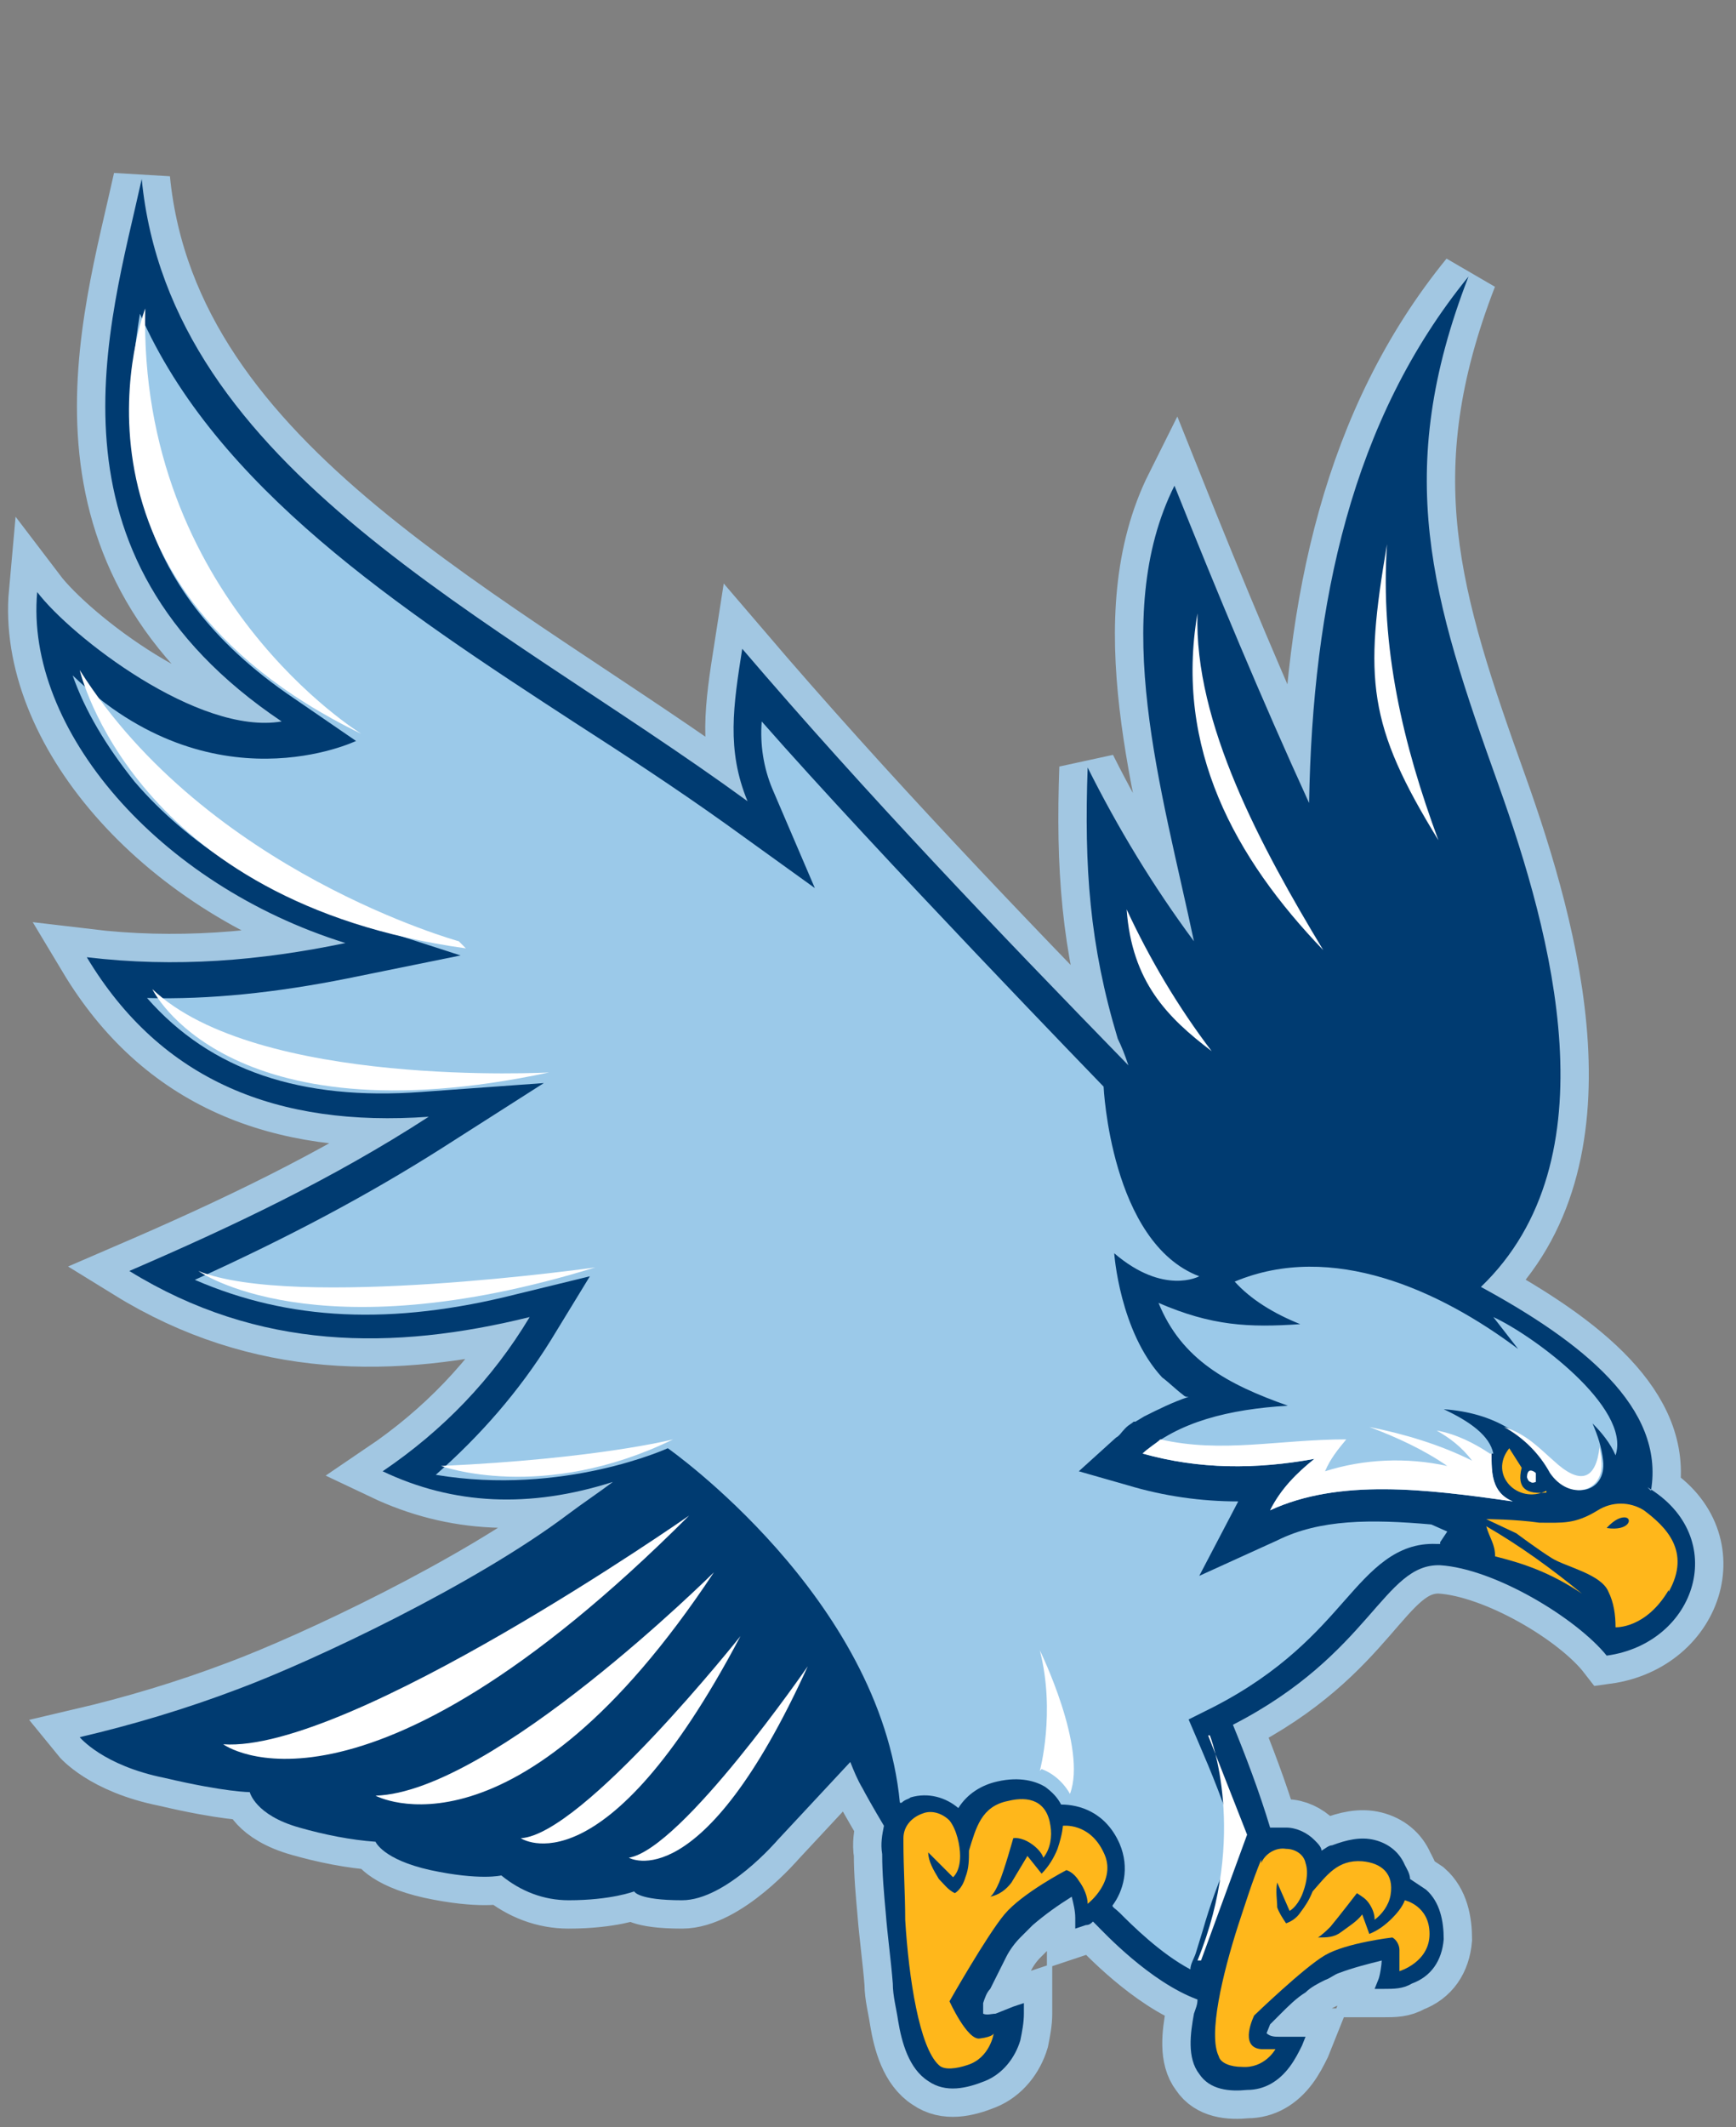
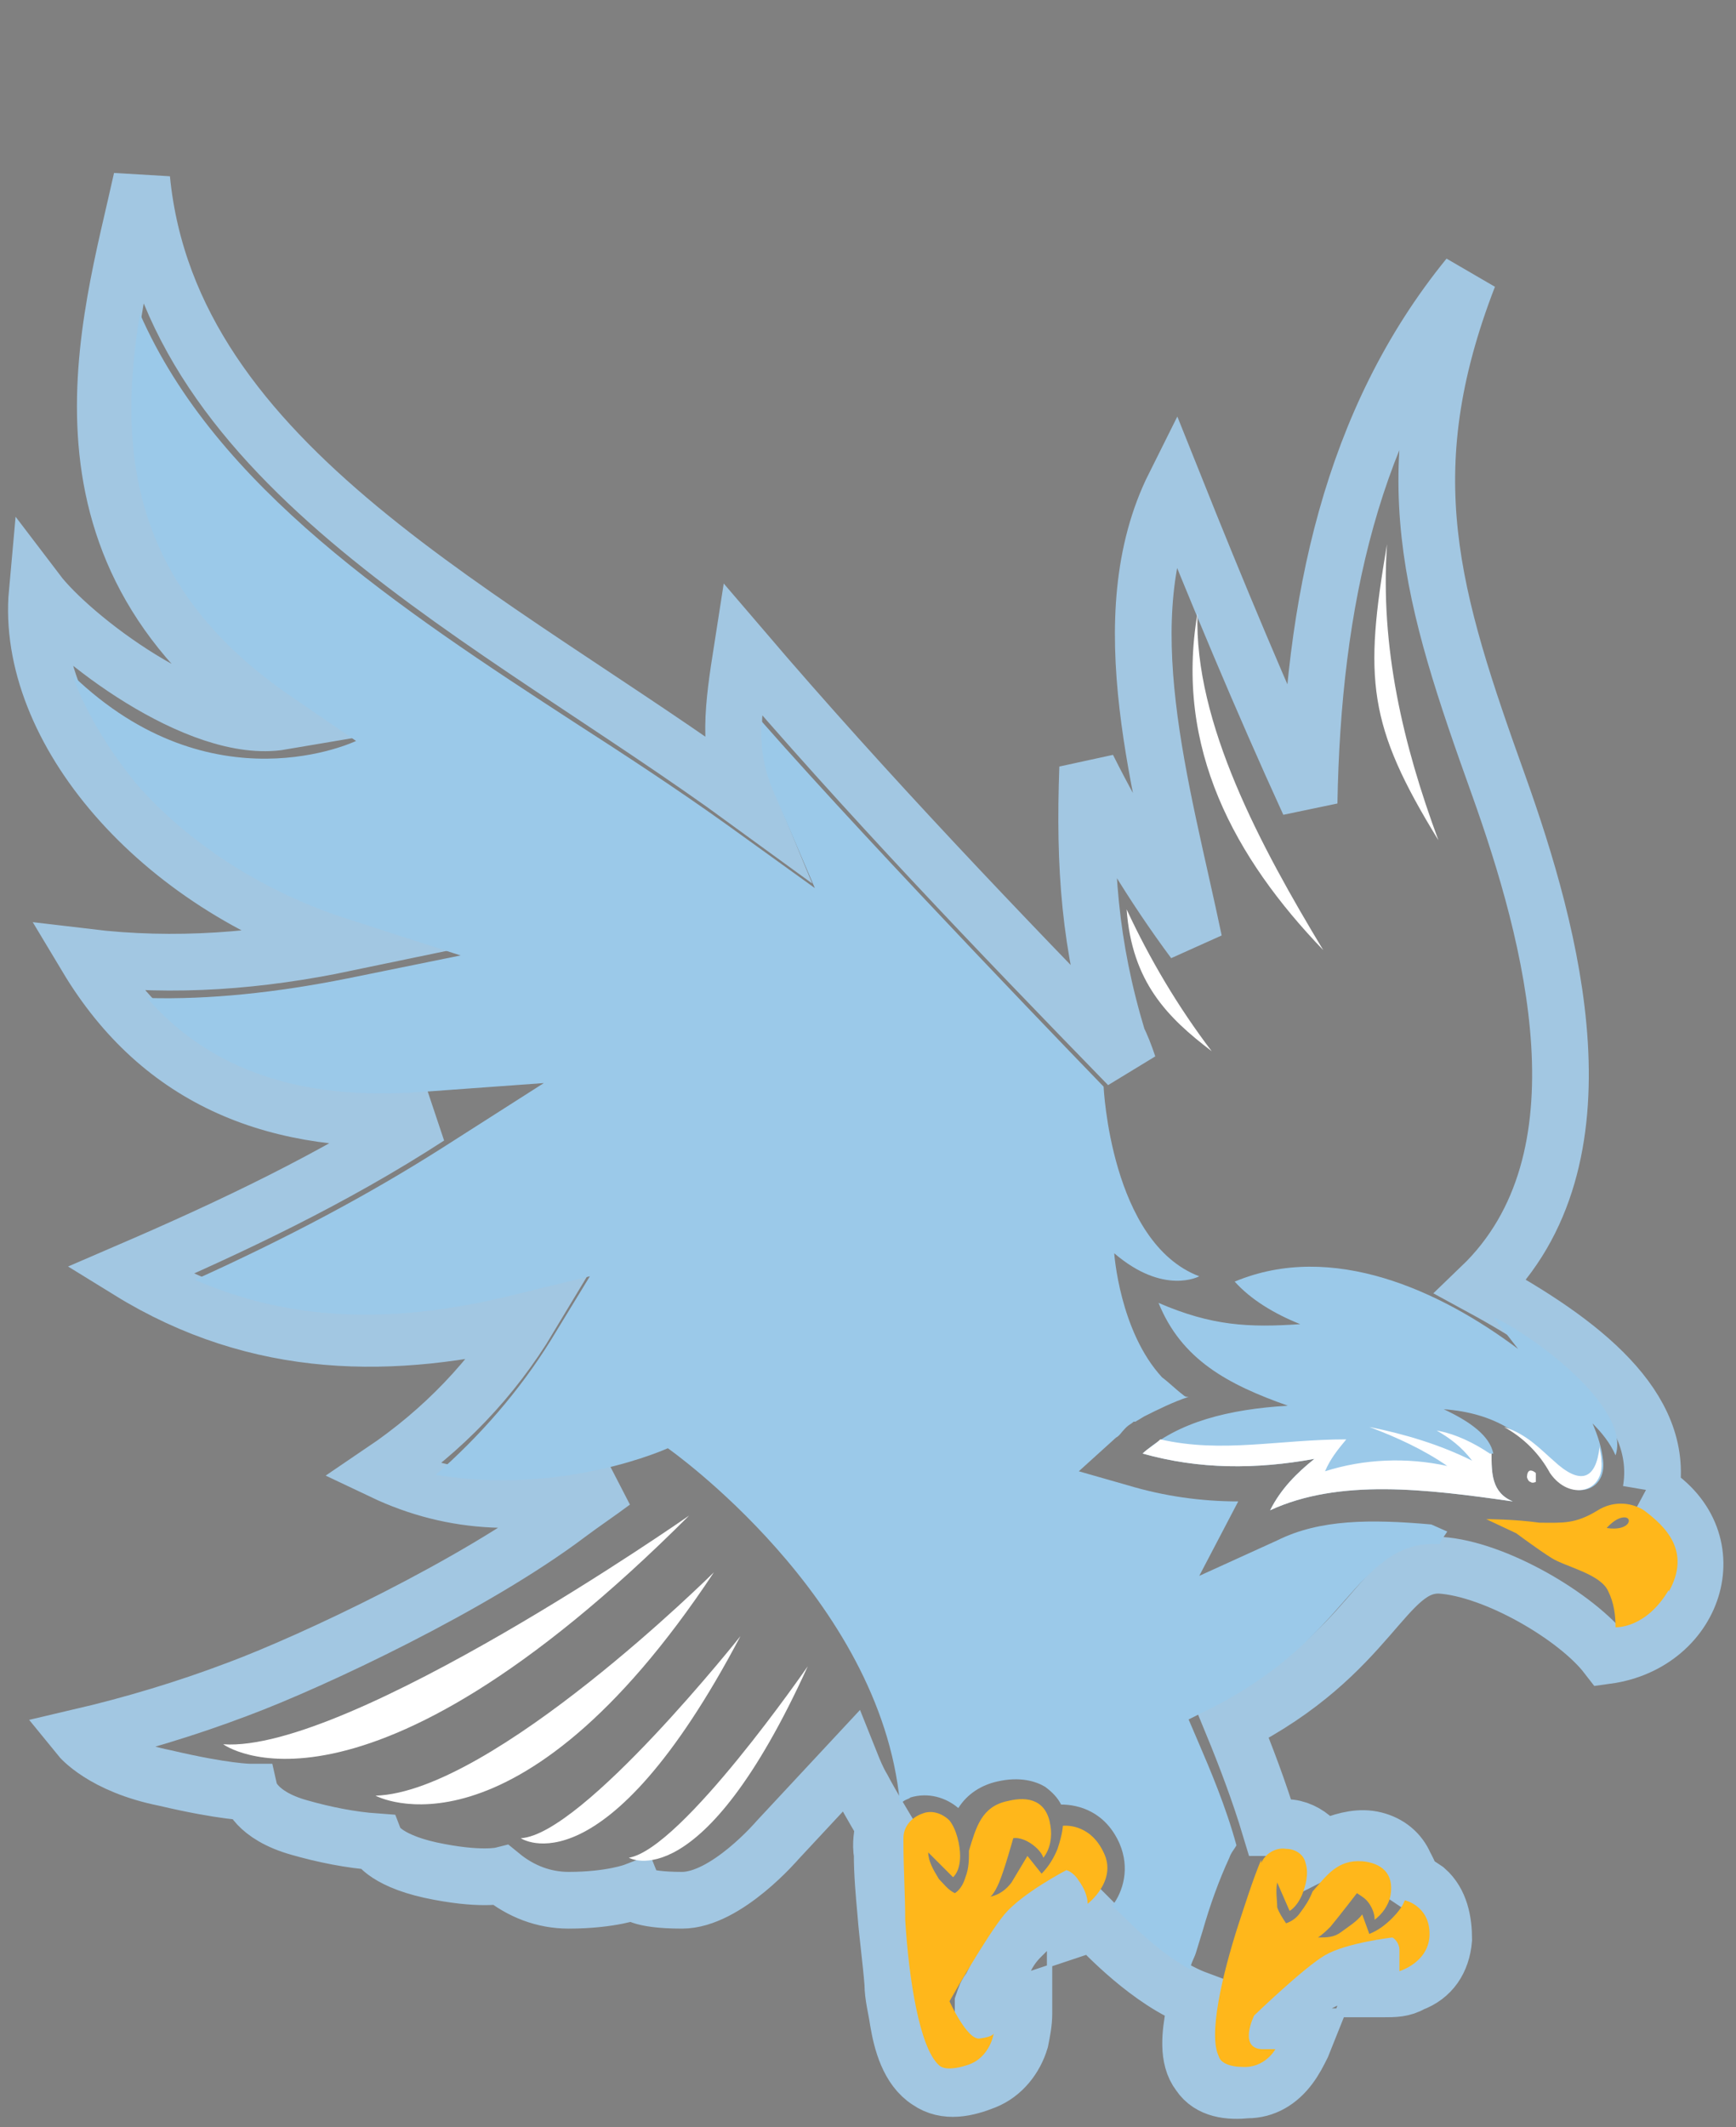
<svg xmlns="http://www.w3.org/2000/svg" id="Layer_1" data-name="Layer 1" version="1.1" viewBox="0 0 98 120">
  <rect x="0" y="0" width="98" height="120" fill="#808080" stroke="none" />
  <defs>
    <style> .cls-1, .cls-2, .cls-3, .cls-4, .cls-5, .cls-6, .cls-7 { stroke-width: 0px; } .cls-1, .cls-2, .cls-3, .cls-5 { fill-rule: evenodd; } .cls-1, .cls-7 { fill: #fff; } .cls-2, .cls-6 { fill: #ffb71b; } .cls-3 { fill: #9bc9e9; } .cls-4, .cls-8 { fill: none; } .cls-5 { fill: #003b71; } .cls-8 { stroke: #a2c7e2; stroke-width: 3.2px; } </style>
  </defs>
  <path class="cls-8" d="M93.2,84.1c.8-4.7-3.9-8.4-9.6-11.5,7.5-7.2,4-19.9,1-28.3-3.8-10.6-6-17.6-1.7-28.7-6.6,8.1-8.8,18.4-9,29.7-2.7-5.9-5.2-11.9-7.6-17.9-3.7,7.4-.7,17.1,1.1,25.7-2.3-3.1-4.3-6.4-6-9.8-.2,5.6.1,10,1.7,15.3.2.4.4.9.6,1.5-7.4-7.6-14.7-15.2-21.8-23.5-.5,3.2-.9,5.7.3,8.6C27.8,34.7,9.6,26.4,8,10.1c-1.8,8.2-6.1,21.2,7.9,30.6-4.7.8-11.9-4.8-13.8-7.3-.7,7.7,6.8,16.5,17.4,19.8-4.8,1-9.6,1.4-14.6.8,4.2,7,10.8,9.6,19.3,9-5.4,3.5-11.1,6.2-16.9,8.7,7.3,4.5,14.9,4.5,22.6,2.6-2.1,3.5-4.9,6.4-8.3,8.7,4,1.9,8.3,2.1,13,.6-.8.6-1.7,1.2-2.5,1.8-5.3,4-14.4,8.3-18.7,9.9-2.9,1.1-5.9,2-8.9,2.7,0,0,1.3,1.6,4.8,2.3,3.4.8,4.8.8,4.8.8,0,0,.3,1.3,2.8,2,1.4.4,2.9.7,4.3.8,0,0,.4,1,3.1,1.6,2.8.6,4,.3,4,.3,1.1.9,2.4,1.4,3.8,1.4,2.4,0,3.7-.5,3.7-.5,0,0,.2.5,2.7.5s5.4-3.4,5.4-3.4l4.1-4.4c.2.5.4,1,.7,1.5.1.2.6,1.1,1.2,2.1-.1.5-.2,1-.1,1.6,0,1.1.1,2.2.2,3.3.1,1.3.3,2.7.4,4,0,.7.2,1.4.3,2.1.2,1.2.6,2.7,1.7,3.4,1,.7,2.2.4,3.2,0,1-.4,1.7-1.3,2-2.3.1-.5.2-1,.2-1.5v-.6s-.6.2-.6.2l-1,.4c-.2,0-.5.1-.7,0v-.6c.1-.3.2-.6.4-.8.3-.6.6-1.2.9-1.8.2-.4.5-.8.8-1.1.2-.2.5-.5.7-.7.7-.6,1.4-1.1,2.2-1.6h0c.1.4.2.8.2,1.2v.6s.6-.2.6-.2c.2,0,.3-.1.4-.2,0,0,.1.1.2.2.4.4,3,3.2,5.7,4.2,0,.3-.1.5-.2.8-.2,1.1-.4,2.5.3,3.4.6.9,1.7,1,2.7.9,1,0,1.8-.5,2.4-1.3.3-.4.5-.8.7-1.2l.2-.5h-1.5c-.2,0-.5,0-.7-.2l.2-.5c.2-.2.4-.4.6-.6.4-.4.9-.9,1.4-1.2.3-.3.7-.5,1.1-.7.3-.1.5-.2.8-.4.8-.3,1.6-.5,2.4-.7,0,.2-.1.9-.2,1.1l-.2.5h.5c.6,0,1.1,0,1.6-.3,1.1-.4,1.7-1.3,1.8-2.5,0-1-.2-2.1-1-2.8-.3-.2-.6-.4-.9-.6,0-.3-.2-.6-.3-.8-.3-.7-.9-1.2-1.7-1.4-.8-.2-1.6,0-2.4.3-.2,0-.4.2-.6.3,0-.2-.2-.4-.4-.6-.4-.4-1-.7-1.6-.7-.3,0-.6,0-.9,0-.6-2-1.4-4.1-2.1-5.8,7.9-4,8.5-9.1,11.7-9,3.1.2,7.7,2.9,9.4,5.1,5.1-.7,7-6.7,2.3-9.4Z" />
-   <path class="cls-5" d="M93.2,84.1c.8-4.7-3.9-8.4-9.6-11.5,7.5-7.2,4-19.9,1-28.3-3.8-10.6-6-17.6-1.7-28.7-6.6,8.1-8.8,18.4-9,29.7-2.7-5.9-5.2-11.9-7.6-17.9-3.7,7.4-.7,17.2,1.1,25.7-2.3-3.1-4.3-6.4-6-9.8-.2,5.6.1,10,1.7,15.3.2.4.4.9.6,1.5-7.4-7.6-14.7-15.2-21.8-23.5-.5,3.2-.9,5.7.3,8.6C27.8,34.7,9.6,26.5,8,10.1c-1.8,8.2-6.1,21.2,7.9,30.6-4.7.8-11.9-4.8-13.8-7.3-.7,7.7,6.8,16.5,17.4,19.8-4.8,1-9.6,1.4-14.6.8,4.2,7,10.8,9.6,19.3,9-5.4,3.5-11.1,6.2-16.9,8.7,7.3,4.5,14.9,4.5,22.6,2.6-2.1,3.5-4.9,6.4-8.3,8.7,4,1.9,8.3,2.1,13,.6-.8.6-1.7,1.2-2.5,1.8-5.3,4-14.4,8.3-18.7,9.9-2.9,1.1-5.9,2-8.9,2.7,0,0,1.3,1.6,4.8,2.3,3.4.8,4.8.8,4.8.8,0,0,.3,1.3,2.8,2,1.4.4,2.9.7,4.3.8,0,0,.4,1,3.1,1.6,2.8.6,4,.3,4,.3,1.1.9,2.4,1.4,3.8,1.4,2.4,0,3.7-.5,3.7-.5,0,0,.2.5,2.7.5s5.4-3.4,5.4-3.4l4.1-4.4c.2.5.4,1,.7,1.5.1.2.6,1.1,1.2,2.1-.1.5-.2,1-.1,1.6,0,1.1.1,2.2.2,3.3.1,1.3.3,2.7.4,4,0,.7.2,1.4.3,2.1.2,1.2.6,2.7,1.7,3.4,1,.7,2.2.4,3.2,0,1-.4,1.7-1.3,2-2.3.1-.5.2-1,.2-1.5v-.6s-.6.2-.6.2l-1,.4c-.2,0-.5.1-.7,0v-.6c.1-.3.2-.6.4-.8.3-.6.6-1.2.9-1.8.2-.4.5-.8.8-1.1.2-.2.5-.5.7-.7.7-.6,1.4-1.1,2.2-1.6h0c.1.4.2.8.2,1.2v.6s.6-.2.6-.2c.2,0,.3-.1.4-.2,0,0,.1.1.2.2.4.4,3,3.2,5.7,4.2,0,.3-.1.5-.2.8-.2,1.1-.4,2.5.3,3.4.6.9,1.7,1,2.7.9,1,0,1.8-.5,2.4-1.3.3-.4.5-.8.7-1.2l.2-.5h-1.5c-.2,0-.5,0-.7-.2l.2-.5c.2-.2.4-.4.6-.6.4-.4.9-.9,1.4-1.2.3-.3.7-.5,1.1-.7.3-.1.5-.3.8-.4.8-.3,1.6-.5,2.4-.7,0,.2-.1.9-.2,1.1l-.2.5h.5c.6,0,1.1,0,1.6-.3,1.1-.4,1.7-1.3,1.8-2.5,0-1-.2-2.1-1-2.8-.3-.2-.6-.4-.9-.6,0-.3-.2-.6-.3-.8-.3-.7-.9-1.2-1.7-1.4-.8-.2-1.6,0-2.4.3-.2,0-.4.2-.6.3,0-.2-.2-.4-.4-.6-.4-.4-1-.7-1.6-.7-.3,0-.6,0-.9,0-.6-2-1.4-4.1-2.1-5.8,7.8-4,8.5-9.1,11.7-9,3.1.2,7.7,3,9.4,5.1,5.1-.7,7-6.7,2.3-9.5Z" />
-   <path class="cls-4" d="M82.7,72.7l-.2-.3h-.2c.1.2.3.3.4.3h0Z" />
-   <path class="cls-6" d="M87.3,84.1c-1.6.8-3.3-.9-2.1-2.4l.7,1.1c-.3,1.2.3,1.5,1.4,1.4h0Z" />
  <path class="cls-7" d="M86.2,83.4c0-.1,0-.3.1-.4s.3,0,.4.1c0,0,0,.1,0,.2,0,0,0,.2,0,.3,0,0-.2.1-.3,0-.1,0-.2-.2-.2-.3,0,0,0,0,0,0Z" />
  <path class="cls-2" d="M51,103.7c0-.7.5-1.2,1.1-1.4.5-.2,1.1,0,1.5.4.4.5.6,1.4.6,2,0,.9-.4,1.2-.4,1.2l-1.4-1.4c0,.5.3,1,.6,1.5.3.3.5.6.9.8,0,0,.4-.2.6-.9.2-.5.2-1,.2-1.5.4-1.3.7-2.5,2.2-2.8,1.2-.3,2.2,0,2.4,1.4.1.6,0,1.3-.4,1.8-.1-.3-.4-.6-.7-.8-.6-.4-1-.3-1-.3,0,0-.5,1.8-.8,2.5s-.5.8-.5.8c.5-.1.9-.4,1.2-.8.3-.5.6-1,.9-1.5l.8,1c.4-.4.7-.9.9-1.4.3-.9.3-1.3.3-1.3,0,0,1.5-.2,2.3,1.5.8,1.6-.9,2.9-.9,2.9,0-.4-.2-.9-.5-1.3-.3-.5-.7-.6-.7-.6,0,0-2.5,1.3-3.5,2.5s-3.1,4.9-3.1,4.9c0,0,1,2.2,1.7,2.1.8-.1.8-.3.8-.3,0,0-.2,1.4-1.5,1.8-.6.2-1.3.3-1.6,0-1.1-1-1.7-4.9-1.9-8.2,0-1.4-.1-2.9-.1-4.4M71.2,105.1c.2-.5.8-.9,1.4-.8.5,0,1,.3,1.1.8.2.6,0,1.3-.2,1.8-.3.7-.7.9-.7.9l-.7-1.6c-.1.5,0,1,0,1.4.1.3.3.6.5.9.3-.1.6-.3.8-.6.3-.4.5-.7.7-1.2.8-.9,1.4-1.8,2.8-1.7,1.1.1,1.8.7,1.6,1.9-.1.6-.5,1.1-.9,1.4,0-.3-.1-.6-.3-.9-.2-.3-.4-.4-.7-.6,0,0-1,1.3-1.5,1.9-.5.5-.7.6-.7.6.5,0,.9,0,1.3-.3.4-.3.9-.6,1.2-1l.4,1.1c.5-.2.9-.5,1.3-.9.6-.6.7-1,.7-1,0,0,1.4.3,1.4,1.9s-1.7,2.1-1.7,2.1c0-.4,0-.8,0-1.2,0-.3-.2-.6-.4-.7,0,0-2.6.3-3.8,1-1.2.7-4,3.4-4,3.4,0,0-.9,1.8.4,1.9.3,0,.5,0,.8,0,0,0-.6,1.1-1.9,1-.6,0-1.2-.2-1.3-.6-.6-1.2.2-4.6,1.1-7.4.4-1.2.8-2.5,1.3-3.7" />
  <path class="cls-3" d="M84.2,82c0,1.1,0,2.2,1.2,2.7-4.9-.7-9.8-1.3-13.7.5.6-1.2,1.5-2.1,2.5-2.9-3.3.6-6.5.6-9.7-.3,2-1.8,4.9-2.5,8.2-2.7-3.4-1.2-6-2.6-7.3-5.8,3,1.3,5.1,1.4,8,1.2-1.5-.6-2.8-1.4-3.7-2.4,5.5-2.3,11.6.5,16,3.8l-1.4-1.8c2.2,1,7.8,5.1,6.9,7.8-.3-.7-.8-1.3-1.3-1.8.3.7.5,1.3.6,2.1.2,1.8-1.8,2.3-2.9.7-1.3-2.2-3.3-3.4-6.1-3.6,1.5.7,2.6,1.5,2.8,2.5Z" />
  <path class="cls-1" d="M84.2,82c0,1.1,0,2.2,1.2,2.7-4.9-.7-9.8-1.3-13.7.5.6-1.2,1.5-2.1,2.5-2.9-3.3.6-6.5.6-9.7-.3.3-.3.7-.5,1-.8,3.5.8,6.7,0,10.5,0-.5.6-.9,1.1-1.2,1.8,2.2-.7,4.6-.8,6.9-.3-1.3-.9-2.8-1.6-4.4-2.2,2,.4,4,1,5.8,1.9-.6-.8-1.3-1.3-2-1.7,1.1.2,2.1.7,3,1.3,0,0,0,0,0,0Z" />
  <path class="cls-2" d="M90.7,86.2c1.3.2,1.5-.6,1-.6-.5,0-1,.6-1,.6ZM94.2,89.7c-1.3,2.2-3,2.1-3,2.1,0-.7-.1-1.4-.4-2-.4-1-2.4-1.4-3.2-1.9-.8-.5-2-1.4-2-1.4l-1.7-.8s1.6,0,3,.2c1.3,0,2,.1,3.3-.7.8-.5,1.8-.5,2.6,0,1.2.9,2.7,2.3,1.4,4.6h0Z" />
-   <path class="cls-2" d="M84.4,87.8c1.6.4,3.1.9,4.9,2.1-1.7-1.4-3.5-2.7-5.4-3.8.2.7.5,1,.5,1.7Z" />
  <path class="cls-1" d="M90.3,81.6c0,.2.1.5.1.8.2,1.8-1.8,2.3-2.9.7-.6-1.1-1.5-2-2.6-2.6,1.3.4,2.1,1.3,2.8,1.9,1.5,1.4,2.4,1.1,2.6-.8h0ZM38.9,85.5s-19.2,13.4-26.3,12.9c0,0,7.7,5.7,26.3-12.9ZM40.3,88.7s-12.5,12.4-19.1,12.6c0,0,7.9,4.3,19.1-12.6h0ZM41.8,92.3s-8.9,11.2-12.4,11.4c0,0,4.7,3.2,12.4-11.4ZM45.6,94s-7.1,10.3-10.1,10.8c0,0,4.1,2.4,10.1-10.8ZM78.3,30.7c-.4,5.8.9,11.3,2.9,16.7-4-6.5-4.2-9.1-2.9-16.7h0ZM67.6,34.6c-.2,6.2,3.6,13.2,7.1,19-5-5.2-8.4-11.4-7.1-19ZM68.4,59.3c-1.9-2.5-3.5-5.2-4.8-8,.3,4.1,2.3,6.1,4.8,8Z" />
  <path class="cls-3" d="M81.7,86.4h0s-.9-.4-.9-.4c-3.4-.3-6.3-.3-8.7.9l-4.4,2,2.2-4.2h0c-2.1,0-4.2-.3-6.2-.9l-2.8-.8,2.1-1.9c.2-.1.3-.3.5-.5,0,0,0,0,.1-.1h0c.1-.1.3-.2.4-.3,0,0,0,0,.1,0l.5-.3h0c.8-.4,1.6-.8,2.5-1.1,0,0,0,0-.1,0h0c0,0-.1,0-.2-.1-.4-.3-.8-.7-1.2-1-2.4-2.6-2.7-7-2.7-7,2.8,2.4,4.8,1.3,4.8,1.3-5-1.9-5.4-10.7-5.4-10.7,0,0,0,0,0,0,0,0-12.8-13.2-19.3-20.6-.1,1.3.1,2.6.6,3.8l2.4,5.6-5-3.6c-2.8-2-5.7-3.9-8.5-5.7-10-6.5-20.3-13.3-24.6-23.1-1.2,7.3-.8,15.3,8.7,21.7l3.5,2.4s-8.1,3.9-16-3.7c.7,2,1.9,4,3.5,6,3,3.5,7.4,6.3,12.2,7.8l6.2,2-6.4,1.3c-4,.8-7.8,1.2-11.3,1.1,3.6,4.1,8.7,5.8,15.5,5.3l6.9-.5-5.8,3.7c-4.1,2.6-8.6,5-13.9,7.4,5.3,2.3,11.1,2.6,18.2.8l4.1-1-2.2,3.6c-1.8,2.9-4,5.4-6.5,7.6,7.2,1.2,13.1-1.5,13.1-1.5,0,0,12,8.4,13.1,20h.1c.2-.2.4-.2.5-.3,1-.3,2,0,2.7.6.5-.8,1.3-1.3,2.2-1.5,1.3-.3,2.2,0,2.7.3.4.3.7.6.9,1,1,0,2.5.4,3.3,2.2.6,1.4.2,2.7-.4,3.5h0c0,.1.2.2.4.4.7.7,2.3,2.3,4,3.2,0-.3.2-.6.3-.9l.4-1.3c.4-1.4.9-2.8,1.5-4.1.1-.3.3-.5.4-.7h0c-.6-2.2-1.5-4.3-2.1-5.7l-.6-1.4,1.4-.7c3.9-2,5.9-4.3,7.4-6,1.5-1.7,2.9-3.3,5.2-3.2h.2s0,0,0-.1Z" />
-   <path class="cls-1" d="M68.3,97.9s2.2,5.6-.7,12.7h.2l2.6-7.1-2.2-5.6ZM4.5,37.8s3,13.1,21.8,15.7l-.4-.4s-14.2-3.9-21.4-15.3ZM8.2,17.4s-5.9,15.2,12.2,24c0,0-12.6-7.7-12.2-24ZM8.6,55.8s4.1,8.6,22.4,4.7c0,0-16.5.9-22.4-4.7ZM11.2,71.7s6.5,4.7,22.4-.2c0,0-17,2.4-22.4.2ZM58.7,99.9s.9-3.3,0-6.8c0,0,2.7,5.5,1.7,8.1,0,0-.5-1-1.6-1.4ZM24.9,82.7s5.7,2.1,13.1-1.5c0,0-4.3,1.1-13.1,1.5Z" />
</svg>